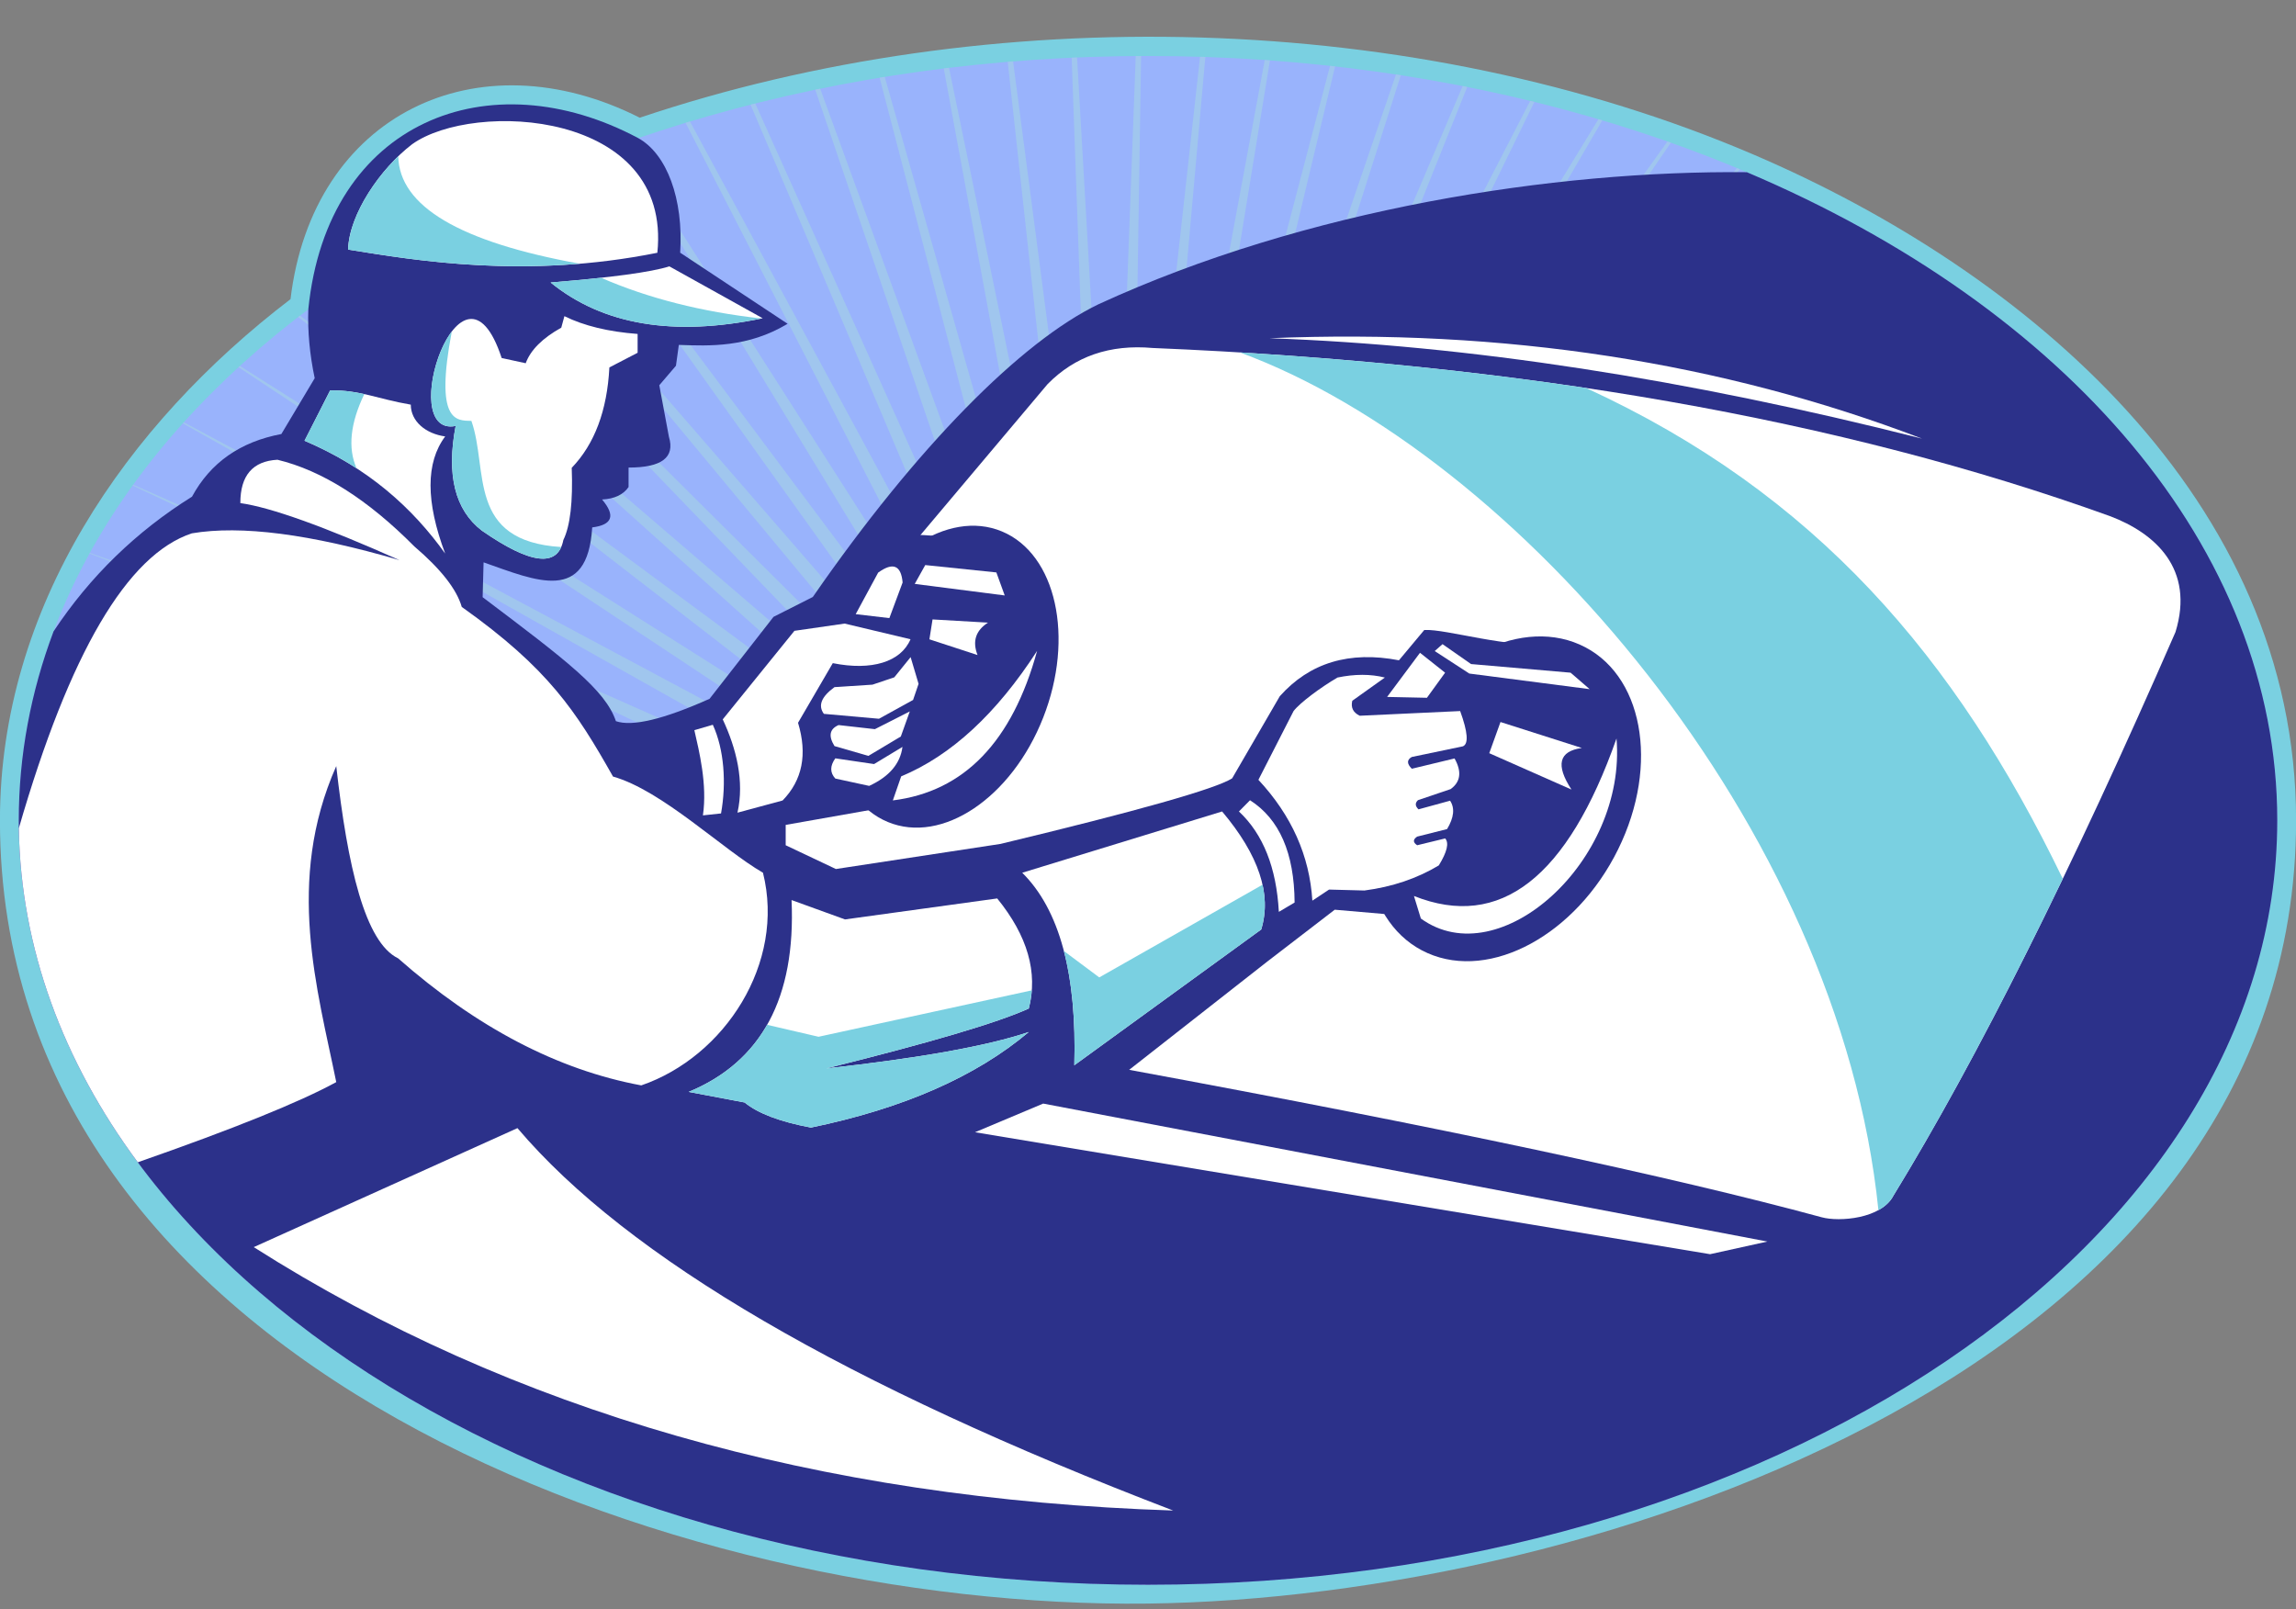
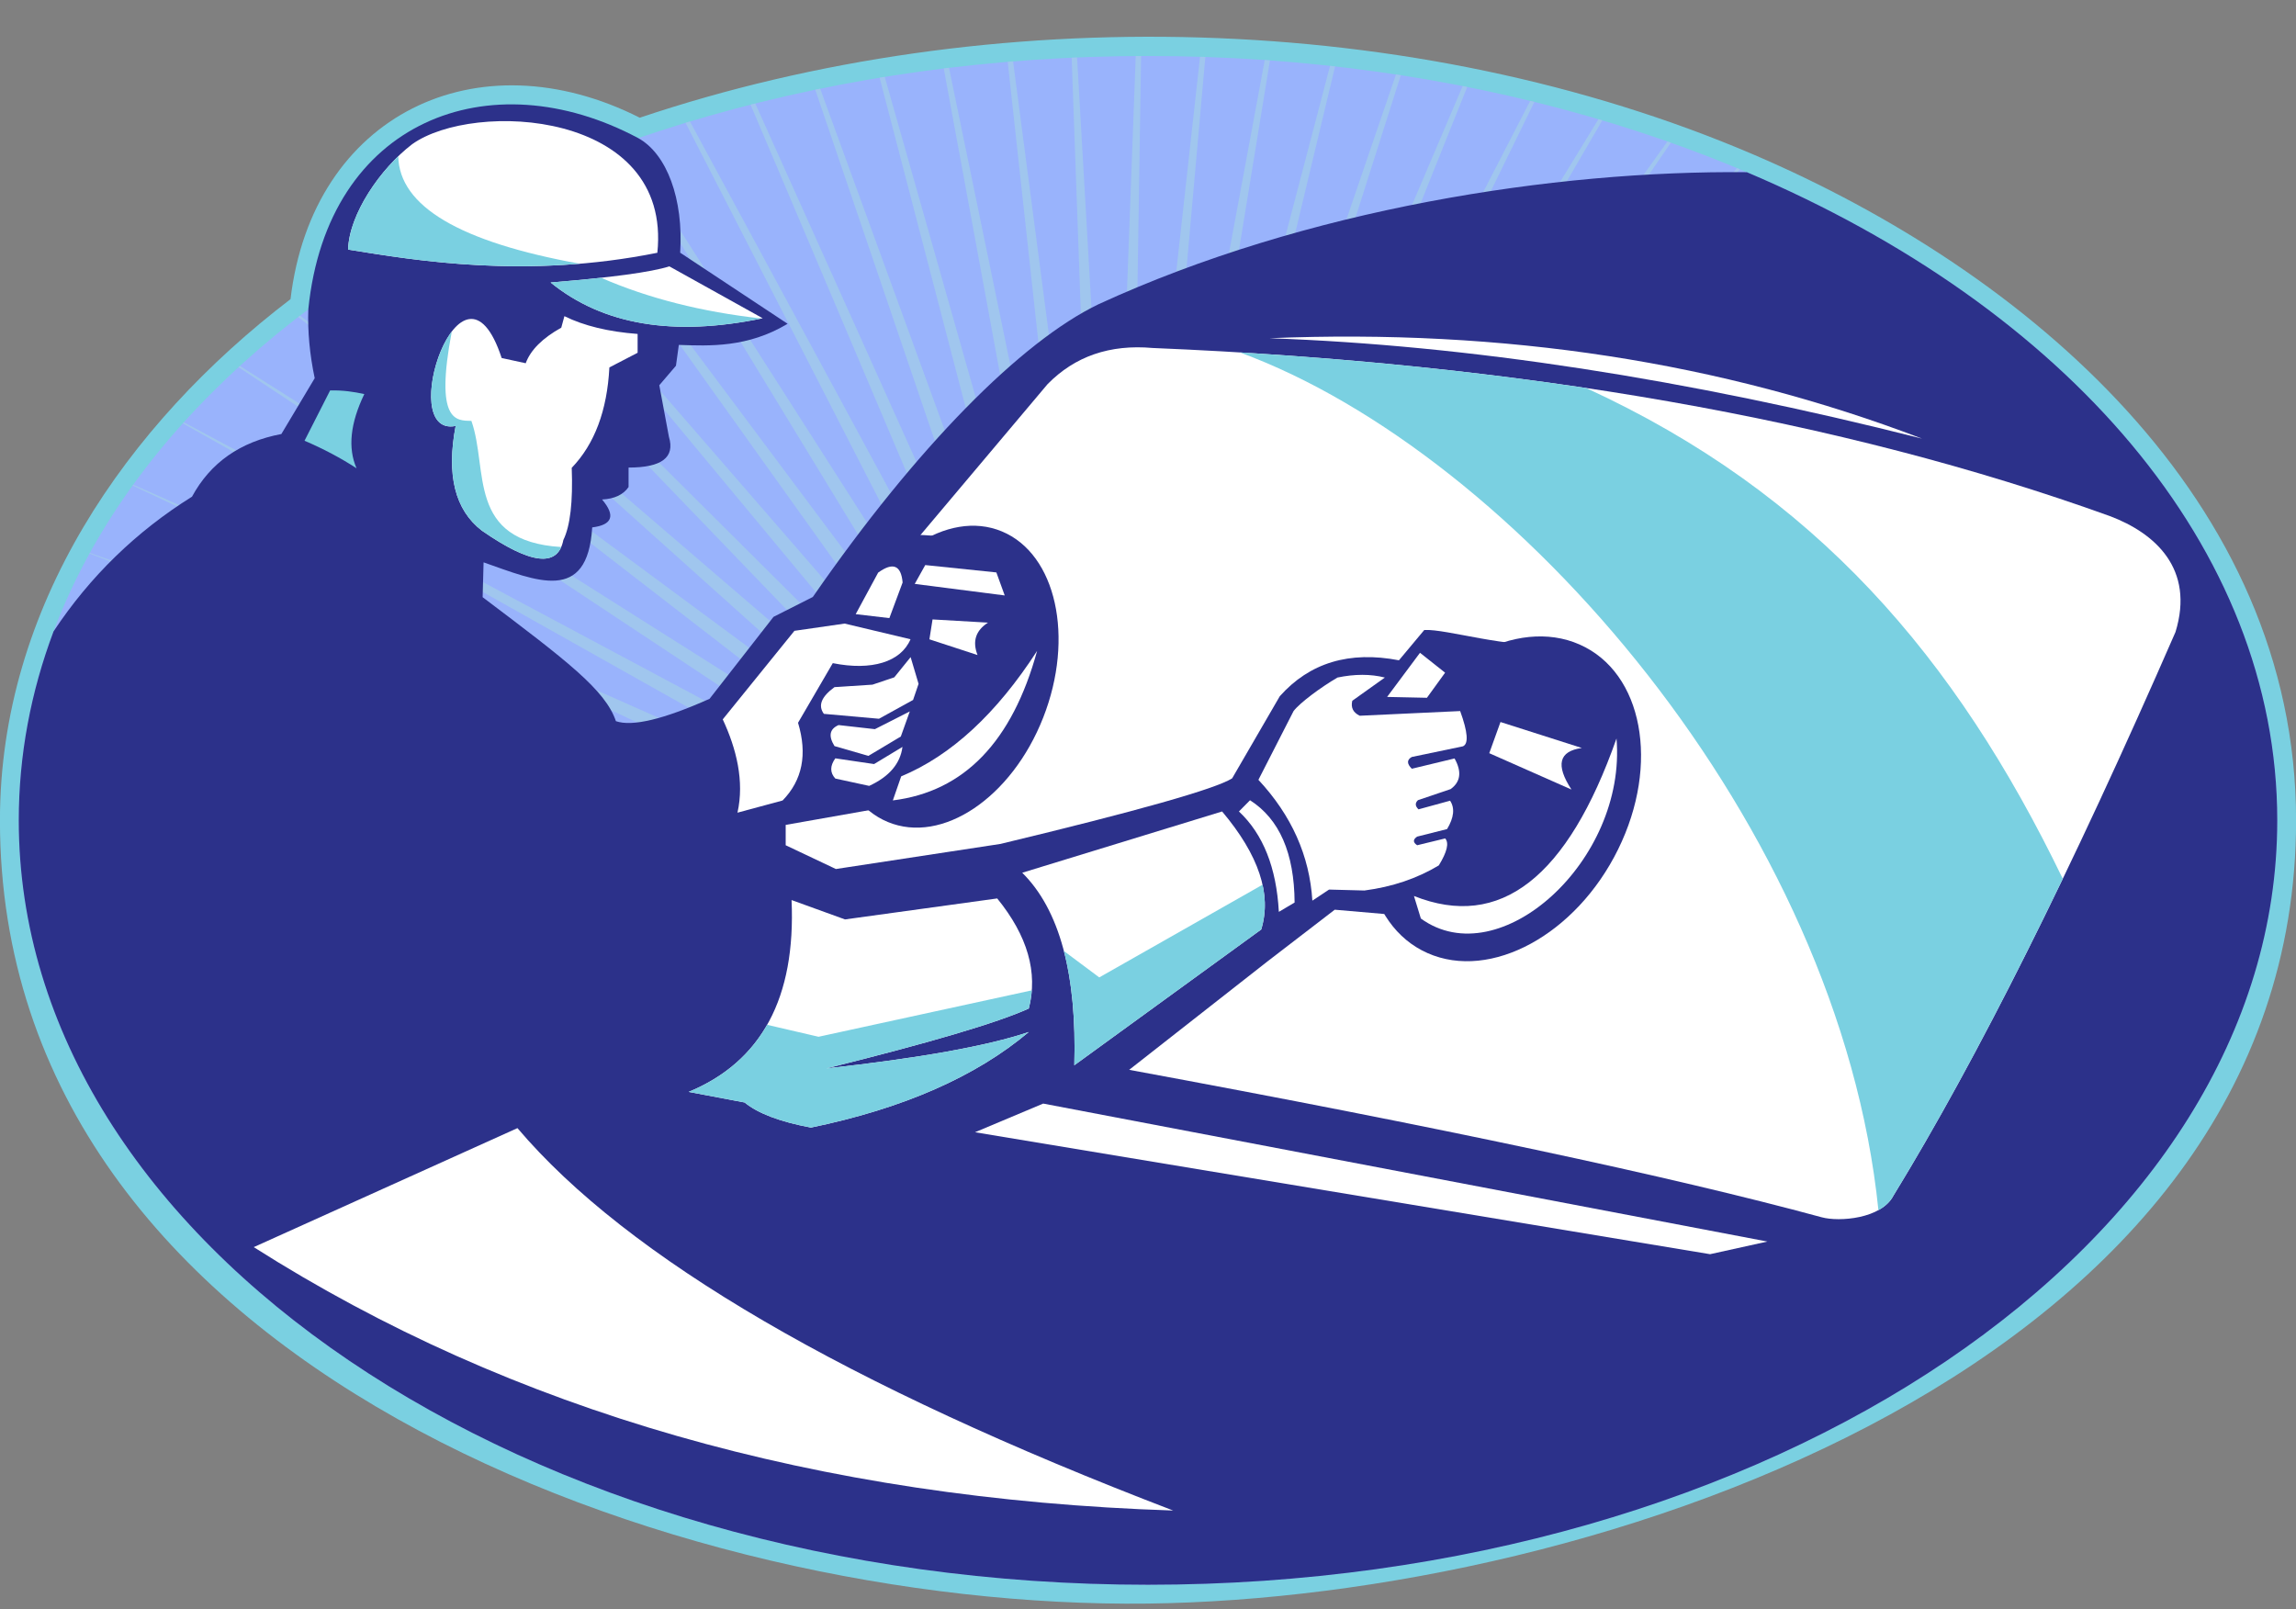
<svg xmlns="http://www.w3.org/2000/svg" fill="#000000" height="592.3" preserveAspectRatio="xMidYMid meet" version="1" viewBox="26.5 -0.6 845.1 592.3" width="845.1" zoomAndPan="magnify">
  <rect x="26.5" y="-0.6" width="845.1" height="592.3" fill="#808080" stroke="none" />
  <g>
    <g id="change1_1">
      <path d="M 133.434 109.508 C 141.527 41.535 202.195 12.523 261.98 42.73 C 390.613 -0.562 547.051 2.73 672.191 56.406 C 772.441 99.41 871.629 183.246 871.629 301.363 C 871.629 502.426 613.602 587.621 449.055 589.648 C 275.82 591.781 26.48 502.414 26.48 301.363 C 26.48 222.809 72.887 155.762 133.434 109.508" fill="#7ad0e1" />
    </g>
    <g id="change2_1">
      <path d="M 33.41 301.363 C 33.41 145.973 219.5 20.008 449.055 20.008 C 678.609 20.008 864.699 145.973 864.699 301.363 C 864.699 456.754 678.609 582.719 449.055 582.719 C 219.5 582.719 33.41 456.754 33.41 301.363" fill="#99b3fc" />
    </g>
    <g id="change3_1">
      <path d="M 576.773 569.188 L 484.305 424.523 L 560.277 572.531 L 556.852 573.164 L 478.219 427.742 L 541.023 575.809 L 537.496 576.336 L 471.914 430.508 L 522.25 578.371 L 518.641 578.793 L 465.43 432.812 L 503.883 580.293 L 500.211 580.609 L 458.789 434.633 L 485.844 581.633 L 482.129 581.84 L 452.035 435.969 L 468.055 582.43 L 464.312 582.531 L 445.203 436.805 L 450.441 582.719 L 449.055 582.719 L 446.684 582.715 L 438.328 437.137 L 432.922 582.512 L 429.16 582.402 L 431.445 436.969 L 415.418 581.812 L 411.66 581.598 L 424.598 436.301 L 397.848 580.605 L 394.113 580.281 L 417.812 435.133 L 380.133 578.867 L 376.438 578.441 L 411.133 433.477 L 362.211 576.57 L 358.562 576.031 L 404.59 431.332 L 344 573.656 L 340.414 573.012 L 398.223 428.715 L 325.434 570.066 L 321.93 569.316 L 392.062 425.641 L 306.445 565.723 L 303.051 564.871 L 386.141 422.129 L 286.992 560.531 L 283.723 559.582 L 380.492 418.191 L 267.016 554.371 L 263.902 553.332 L 375.152 413.855 L 246.512 547.113 L 243.578 545.992 L 370.137 409.137 L 225.473 538.59 L 222.754 537.402 L 365.484 404.066 L 203.957 528.621 L 201.488 527.391 L 361.211 398.668 L 182.074 517.012 L 179.883 515.758 L 357.34 392.977 L 160.012 503.551 L 158.121 502.305 L 353.898 387.012 L 138.055 488.027 L 136.484 486.824 L 350.902 380.816 L 116.598 470.258 L 115.355 469.137 L 348.363 374.414 L 96.18 450.109 L 95.262 449.105 L 346.301 367.848 L 77.461 427.555 L 76.828 426.699 L 344.723 361.148 L 61.184 402.691 L 60.793 402.008 L 343.633 354.352 L 48.109 375.789 L 47.902 375.277 L 343.051 347.492 L 38.922 347.301 L 38.836 346.938 L 342.969 340.609 L 34.109 317.809 L 34.09 317.562 L 343.387 333.738 L 33.871 287.988 L 344.305 326.918 L 38.199 258.523 L 345.719 320.18 L 46.871 230.066 L 347.621 313.566 L 59.445 203.137 L 59.574 202.898 L 350.004 307.105 L 75.305 178.117 L 75.531 177.805 L 352.852 300.84 L 93.793 155.238 L 94.145 154.844 L 356.145 294.793 L 114.289 134.566 L 114.797 134.102 L 359.871 289.008 L 136.238 116.094 L 136.914 115.57 L 364.012 283.508 L 159.164 99.734 L 160.016 99.172 L 368.543 278.328 L 182.727 85.344 L 183.758 84.762 L 373.441 273.488 L 206.637 72.789 L 207.836 72.207 L 378.68 269.02 L 230.703 61.91 L 232.062 61.344 L 384.227 264.945 L 254.797 52.562 L 256.293 52.027 L 390.059 261.289 L 278.832 44.605 L 280.453 44.117 L 396.141 258.066 L 302.758 37.93 L 304.488 37.492 L 402.445 255.301 L 326.57 32.422 L 328.387 32.047 L 408.934 253 L 350.266 28 L 352.148 27.691 L 415.57 251.176 L 373.871 24.598 L 375.805 24.359 L 422.324 249.84 L 397.418 22.156 L 399.387 21.992 L 429.156 249.004 L 420.953 20.641 L 422.938 20.551 L 436.031 248.672 L 444.531 20.023 L 446.508 20.012 L 442.914 248.84 L 468.203 20.301 L 470.156 20.363 L 449.766 249.508 L 492.023 21.492 L 493.938 21.629 L 456.547 250.676 L 516.055 23.641 L 517.91 23.848 L 463.23 252.332 L 540.324 26.812 L 542.102 27.082 L 469.77 254.477 L 564.871 31.074 L 566.547 31.402 L 476.141 257.094 L 589.719 36.527 L 591.27 36.906 L 482.297 260.164 L 614.852 43.281 L 616.266 43.699 L 488.219 263.68 L 640.242 51.473 L 641.496 51.914 L 493.863 267.613 L 665.824 61.254 L 666.906 61.703 L 499.207 271.953 L 691.469 72.785 L 692.355 73.219 L 504.223 276.672 L 717.004 86.266 L 717.691 86.66 L 508.879 281.742 L 742.141 101.859 L 742.633 102.191 L 513.148 287.141 L 766.52 119.746 L 766.82 119.988 L 517.02 292.832 L 789.645 140.051 L 520.461 298.797 L 810.93 162.855 L 523.457 304.992 L 823.391 190.5 L 525.996 311.391 L 833.484 219.094 L 528.059 317.957 L 841.473 248.352 L 529.641 324.656 L 847.301 278.117 L 530.727 331.457 L 850.934 308.223 L 531.309 338.316 L 852.352 338.52 L 531.395 345.195 L 851.562 368.836 L 530.977 352.066 L 839.691 397.699 L 530.055 358.891 L 823 424.34 L 822.711 424.738 L 528.641 365.629 L 803.414 448.484 L 802.867 449.09 L 526.738 372.242 L 781.812 469.984 L 780.949 470.766 L 524.355 378.703 L 758.961 488.859 L 757.75 489.773 L 521.512 384.969 L 735.496 505.238 L 733.934 506.242 L 518.215 391.016 L 711.902 519.328 L 709.996 520.375 L 514.488 396.801 L 688.52 531.359 L 686.301 532.414 L 510.348 402.301 L 665.59 541.57 L 663.086 542.602 L 505.816 407.48 L 643.234 550.191 L 640.48 551.168 L 500.918 412.32 L 621.527 557.43 L 618.559 558.336 L 495.684 416.789 L 600.48 563.465 L 597.332 564.289 L 490.133 420.859 L 580.078 568.457 L 576.773 569.188" fill="#a0c6ee" />
    </g>
    <g id="change4_1">
      <path d="M 46.219 231.789 C 59.613 211.59 76.602 195.066 97.172 182.219 C 103.961 169.695 114.922 162.008 130.062 159.16 L 142.336 138.609 C 140.492 129.871 139.707 121.41 139.988 113.23 C 146.988 43.652 206.859 21.109 261.418 50.238 C 271.961 56.066 278.117 72.656 276.855 92.414 L 316.398 118.582 C 301.648 127.438 287.555 126.734 276.359 126.355 L 275.301 134.027 L 269.168 141.199 L 272.715 160.191 C 275.02 167.754 270.066 171.52 257.859 171.5 L 257.859 178.672 C 255.91 181.5 252.656 183.027 248.102 183.254 C 253.121 189.18 251.914 192.602 244.48 193.527 C 242.742 221.738 223.91 213.207 204.492 206.391 L 204.145 219.219 C 235.145 242.602 249.316 253.352 253.203 264.855 C 259.246 266.926 270.734 264.18 287.672 256.621 L 311.211 226.453 L 325.672 219.141 C 364.031 163.707 402.453 125.074 430.797 111.406 C 507.211 76.234 598.664 62.078 669.484 62.785 C 786.734 112.531 864.699 200.781 864.699 301.363 C 864.699 456.754 678.609 582.719 449.055 582.719 C 219.5 582.719 33.41 456.754 33.41 301.363 C 33.41 277.352 37.855 254.039 46.219 231.789" fill="#2c318a" />
    </g>
    <g id="change5_1">
      <path d="M 450.777 127.488 C 586.715 133.113 704.137 153.734 803.027 189.34 C 819.801 195.641 834.367 208.805 827.246 232.035 C 788.926 319.895 754.316 389.047 723.43 439.488 C 719.023 448.016 703.496 449.219 697.031 447.461 C 641.766 432.445 556.793 414.355 442.121 393.184 L 492.984 353.312 L 517.785 334.25 L 538.016 336 L 562.812 329.094 C 579.176 302.477 603.703 262.316 596.938 236.16 C 582.758 238.422 558.867 230.82 550.742 231.285 L 541.418 242.441 C 523.164 238.926 508.547 243.336 497.559 255.668 L 480.016 285.906 C 473.723 289.836 445.301 297.879 394.762 310.031 L 334.172 319.27 L 315.691 310.52 L 315.691 303.031 L 351.484 296.711 L 371.711 283.969 C 380.848 255.277 381.98 235.664 375.113 225.133 L 343.992 221.629 L 412.07 140.812 C 422.137 130.531 435.039 126.09 450.777 127.488" fill="#ffffff" fill-rule="evenodd" />
    </g>
    <g id="change5_2">
      <path d="M 677.031 456.395 L 410.473 405.609 L 385.379 416.16 L 655.934 461.047 L 677.031 456.395" fill="#ffffff" fill-rule="evenodd" />
    </g>
    <g id="change1_2">
      <path d="M 482.848 129.113 C 527.41 131.801 569.891 136.164 610.293 142.215 C 694.688 180.988 746.281 241.207 785.758 322.867 C 763.523 369.062 742.75 407.938 723.43 439.488 C 722.25 441.77 720.277 443.523 717.898 444.84 C 703.496 303.211 584.227 166.352 482.848 129.113" fill="#7ad0e1" />
    </g>
    <g id="change5_3">
      <path d="M 733.961 160.848 C 660.164 132.656 580.094 120.336 493.746 123.891 C 566.855 126.48 646.93 138.801 733.961 160.848" fill="#ffffff" fill-rule="evenodd" />
    </g>
    <g id="change4_2">
      <path d="M 338.047 233.426 C 349.648 203.891 375.266 186.688 395.266 195.004 C 415.266 203.316 422.078 233.996 410.477 263.531 C 398.879 293.066 373.262 310.27 353.262 301.953 C 333.258 293.641 326.449 262.961 338.047 233.426" fill="#2c318a" />
    </g>
    <g id="change4_3">
      <path d="M 537.809 274.824 C 553.262 243.457 584.652 226.363 607.922 236.637 C 631.195 246.914 637.535 280.676 622.082 312.039 C 606.629 343.406 575.238 360.504 551.965 350.227 C 528.695 339.949 522.355 306.191 537.809 274.824" fill="#2c318a" />
    </g>
    <g id="change5_4">
      <path d="M 268.453 92.441 C 220.031 102.168 179.43 95.27 154.621 91.27 C 154.984 78.242 166.535 61.41 178.188 52.492 C 200.766 36.301 273.914 39.93 268.453 92.441" fill="#ffffff" fill-rule="evenodd" />
    </g>
    <g id="change5_5">
      <path d="M 272.879 97.445 L 307.23 116.547 C 274.402 123.402 248.379 119.012 229.164 103.383 C 251.559 101.551 266.129 99.57 272.879 97.445" fill="#ffffff" fill-rule="evenodd" />
    </g>
    <g id="change5_6">
      <path d="M 261.191 122.32 L 261.191 129.25 L 250.797 134.641 C 249.973 150.523 245.355 162.844 236.938 171.598 C 237.41 184.125 236.383 192.98 233.859 198.16 C 231.871 208.371 221.859 207.219 203.832 194.695 C 193.977 187.102 190.77 174.27 194.207 156.199 C 171.762 160.555 196.52 86.52 211.148 131.176 L 220 133.102 C 221.785 128.238 226.148 123.875 233.09 120.012 L 234.242 115.777 C 241.445 119.328 250.43 121.508 261.191 122.32" fill="#ffffff" fill-rule="evenodd" />
    </g>
    <g id="change5_7">
-       <path d="M 148.012 143.109 L 138.586 161.633 C 162.055 171.609 178.414 186.449 190.359 203.164 C 183.172 184.031 183.172 169.66 190.359 160.047 C 183.199 159.047 177.727 154.527 177.699 148.344 C 165.395 146.242 158.953 142.887 148.012 143.109" fill="#ffffff" fill-rule="evenodd" />
-     </g>
+       </g>
    <g id="change5_8">
      <path d="M 317.855 330.695 L 337.523 337.824 L 393.551 330.102 C 404.746 343.887 408.617 357.395 405.168 370.621 C 393.68 375.84 368.844 383.184 330.66 392.664 C 365.164 388.848 390 384.383 405.168 379.266 C 385.656 395.699 358.926 407.426 324.984 414.441 C 313.605 412.312 305.469 409.23 300.566 405.203 L 279.977 401.309 C 306.828 390.188 319.453 366.648 317.855 330.695" fill="#ffffff" fill-rule="evenodd" />
    </g>
    <g id="change5_9">
      <path d="M 402.758 320.641 L 476.324 298.086 C 489.875 314.148 494.676 328.633 490.727 341.527 L 421.926 391.508 C 422.898 357.898 416.508 334.273 402.758 320.641" fill="#ffffff" fill-rule="evenodd" />
    </g>
    <g id="change5_10">
      <path d="M 482.52 298.086 C 491.43 306.445 496.328 318.766 497.211 335.039 L 503.012 331.602 C 502.895 313.414 497.422 300.863 486.598 293.957 L 482.52 298.086" fill="#ffffff" fill-rule="evenodd" />
    </g>
    <g id="change5_11">
      <path d="M 489.691 286.438 L 502.621 261.145 C 504.895 258.133 512.609 252.398 518.785 248.793 C 525.172 247.469 530.984 247.469 536.23 248.793 L 524.242 257.344 C 523.641 259.855 524.559 261.688 526.992 262.852 L 563.949 261.129 C 566.758 268.844 567.105 273.168 564.98 274.102 L 546.137 278.031 C 544.289 279.078 544.297 280.523 546.16 282.359 L 561.887 278.574 C 564.605 283.441 564.125 287.199 560.441 289.855 L 548.422 293.926 C 547.293 294.973 547.359 296.102 548.617 297.305 L 560.242 294.125 C 562.047 296.855 561.676 300.336 559.133 304.57 L 548.125 307.34 C 546.535 308.398 546.535 309.461 548.125 310.52 L 558.445 308.012 C 559.918 309.684 559.133 312.992 556.09 317.938 C 548.078 322.758 538.957 325.84 528.715 327.18 L 515.691 326.836 L 509.547 330.914 C 508.52 314.387 501.902 299.562 489.691 286.438" fill="#ffffff" fill-rule="evenodd" />
    </g>
    <g id="change5_12">
      <path d="M 292.523 264.191 L 318.91 231.594 L 337.387 228.93 L 361.633 234.699 C 358.086 243.051 347.34 246.371 333.027 243.492 L 320.238 265.441 C 323.738 277.043 321.844 286.578 314.551 294.047 L 297.945 298.531 C 300.562 286.918 297.508 274.848 292.523 264.191" fill="#ffffff" fill-rule="evenodd" />
    </g>
    <g id="change5_13">
      <path d="M 361.676 241.273 L 364.602 251.113 L 362.578 257.047 L 350.031 263.961 L 329.75 262.156 C 327.508 259.125 328.809 255.844 333.66 252.316 L 347.629 251.414 L 355.664 248.711 L 361.676 241.273" fill="#ffffff" fill-rule="evenodd" />
    </g>
    <g id="change5_14">
      <path d="M 361.375 261.258 L 358.07 270.496 L 346.125 277.629 L 333.66 274.023 C 331.344 270.301 331.844 267.723 335.16 266.285 L 348.527 267.789 L 361.375 261.258" fill="#ffffff" fill-rule="evenodd" />
    </g>
    <g id="change5_15">
      <path d="M 358.672 274.324 L 348.23 280.637 L 333.961 278.531 C 331.957 281.328 331.957 283.809 333.961 285.969 L 346.426 288.672 C 353.797 285.27 357.879 280.484 358.672 274.324" fill="#ffffff" fill-rule="evenodd" />
    </g>
    <g id="change5_16">
-       <path d="M 288.871 266.176 C 293.039 275.246 293.91 287.605 291.895 298.812 L 285.227 299.527 C 286.883 288.133 283.855 275.965 282.074 268.164 L 288.871 266.176" fill="#ffffff" fill-rule="evenodd" />
-     </g>
+       </g>
    <g id="change5_17">
-       <path d="M 179.008 200.527 C 188.77 208.867 194.586 216.289 196.461 222.797 C 228.336 245.445 238.523 261.137 252.129 285.234 C 270.266 290.367 292.5 312.078 307.328 320.637 C 315.664 353.875 293.27 388.348 262.539 398.914 C 231.801 393.211 201.969 377.621 173.035 352.145 C 160.852 346.211 154.453 318.57 150.266 281.391 C 131.461 323.848 143.336 363.555 150.266 397.707 C 136.746 405.098 112.395 414.934 77.211 427.215 C 49.781 390.152 34.09 348.418 33.434 304.246 C 52.102 239.75 73.328 203.57 97.117 195.711 C 115.188 192.656 140.668 195.945 173.559 205.582 C 145.75 193.176 126.219 186.172 114.965 184.578 C 114.949 174.438 119.504 169.121 128.625 168.625 C 145.039 172.586 161.832 183.219 179.008 200.527" fill="#ffffff" />
-     </g>
+       </g>
    <g id="change5_18">
-       <path d="M 554.586 239.043 L 567.32 247.324 L 611.613 253.066 L 604.598 247.004 L 567.961 243.828 L 557.457 236.5 L 554.586 239.043" fill="#ffffff" fill-rule="evenodd" />
-     </g>
+       </g>
    <g id="change5_19">
      <path d="M 549.164 239.68 L 537.062 255.926 L 551.715 256.242 L 558.402 247.004 L 549.164 239.68" fill="#ffffff" fill-rule="evenodd" />
    </g>
    <g id="change5_20">
      <path d="M 578.793 265.164 L 608.742 274.723 C 600.281 275.875 599.008 280.977 604.918 290.02 L 574.66 276.637 L 578.793 265.164" fill="#ffffff" fill-rule="evenodd" />
    </g>
    <g id="change5_21">
      <path d="M 621.492 271.227 C 603.473 322.477 578.621 341.805 546.941 329.199 L 549.48 337.492 C 578.477 358.512 625.309 316.145 621.492 271.227" fill="#ffffff" fill-rule="evenodd" />
    </g>
    <g id="change4_4">
      <path d="M 335.094 225.102 L 352.422 195.465 L 393.625 198.152 L 393.238 214.324 L 368.211 227.02 L 342.027 227.02 L 335.094 225.102" fill="#2c318a" fill-rule="evenodd" />
    </g>
    <g id="change5_22">
      <path d="M 393.238 210.102 L 367.059 207.391 L 363.195 214.324 L 396.312 218.574 L 393.238 210.102" fill="#ffffff" fill-rule="evenodd" />
    </g>
    <g id="change5_23">
      <path d="M 390.145 228.578 C 385.621 231.496 384.344 235.473 386.305 240.508 L 368.594 234.723 L 369.746 227.402 L 390.145 228.578" fill="#ffffff" fill-rule="evenodd" />
    </g>
    <g id="change5_24">
      <path d="M 408.238 238.973 C 393.262 262.125 376.582 277.523 358.203 285.164 L 355.133 294.02 C 381.359 290.766 399.062 272.414 408.238 238.973" fill="#ffffff" fill-rule="evenodd" />
    </g>
    <g id="change5_25">
      <path d="M 349.73 210.168 L 341.461 225.461 L 353.852 226.914 L 358.73 213.801 C 358.168 207.445 355.168 206.234 349.73 210.168" fill="#ffffff" fill-rule="evenodd" />
    </g>
    <g id="change5_26">
      <path d="M 216.961 414.641 L 119.898 458.445 C 214.898 518.832 327.707 551.148 458.316 555.402 C 337.895 509.305 257.438 462.383 216.961 414.641" fill="#ffffff" fill-rule="evenodd" />
    </g>
    <g id="change1_3">
      <path d="M 148.012 143.109 C 152.773 143.012 156.684 143.594 160.594 144.453 C 155.422 155.184 154.469 164.285 157.734 171.762 C 151.934 168.008 145.574 164.605 138.586 161.633 L 148.012 143.109" fill="#7ad0e1" />
    </g>
    <g id="change1_4">
      <path d="M 233.078 200.754 C 229.906 208.055 220.156 206.031 203.832 194.695 C 193.977 187.102 190.77 174.27 194.207 156.199 C 180.527 158.852 184.379 132.398 192.785 121.43 C 186.457 154.738 194.391 154.23 200.004 154.312 C 206.359 172.207 198.098 198.617 233.078 200.754" fill="#7ad0e1" />
    </g>
    <g id="change1_5">
      <path d="M 239.957 96.477 C 204.176 99.48 174.387 94.453 154.621 91.27 C 154.934 80.16 163.379 66.281 173.086 56.91 C 173.441 75.309 195.73 88.496 239.957 96.477" fill="#7ad0e1" />
    </g>
    <g id="change1_6">
      <path d="M 306.789 116.641 C 274.168 123.359 248.293 118.941 229.164 103.383 C 236.102 102.816 242.293 102.234 247.73 101.637 C 265.082 109.191 284.766 114.191 306.789 116.641" fill="#7ad0e1" />
    </g>
    <g id="change1_7">
      <path d="M 491.215 325.047 C 492.488 330.801 492.328 336.297 490.727 341.527 L 421.922 391.508 C 422.398 375.109 421.121 361.094 418.09 349.449 L 431.109 359.168 L 491.215 325.047" fill="#7ad0e1" />
    </g>
    <g id="change1_8">
      <path d="M 406.285 363.93 C 406.117 366.168 405.746 368.398 405.164 370.621 C 393.68 375.84 368.844 383.184 330.66 392.664 C 365.164 388.848 390 384.383 405.164 379.266 C 385.656 395.699 358.93 407.426 324.984 414.441 C 313.605 412.312 305.469 409.23 300.566 405.203 L 279.977 401.309 C 292.902 395.953 302.531 387.727 308.863 376.617 L 327.785 381.016 L 406.285 363.93" fill="#7ad0e1" />
    </g>
  </g>
</svg>